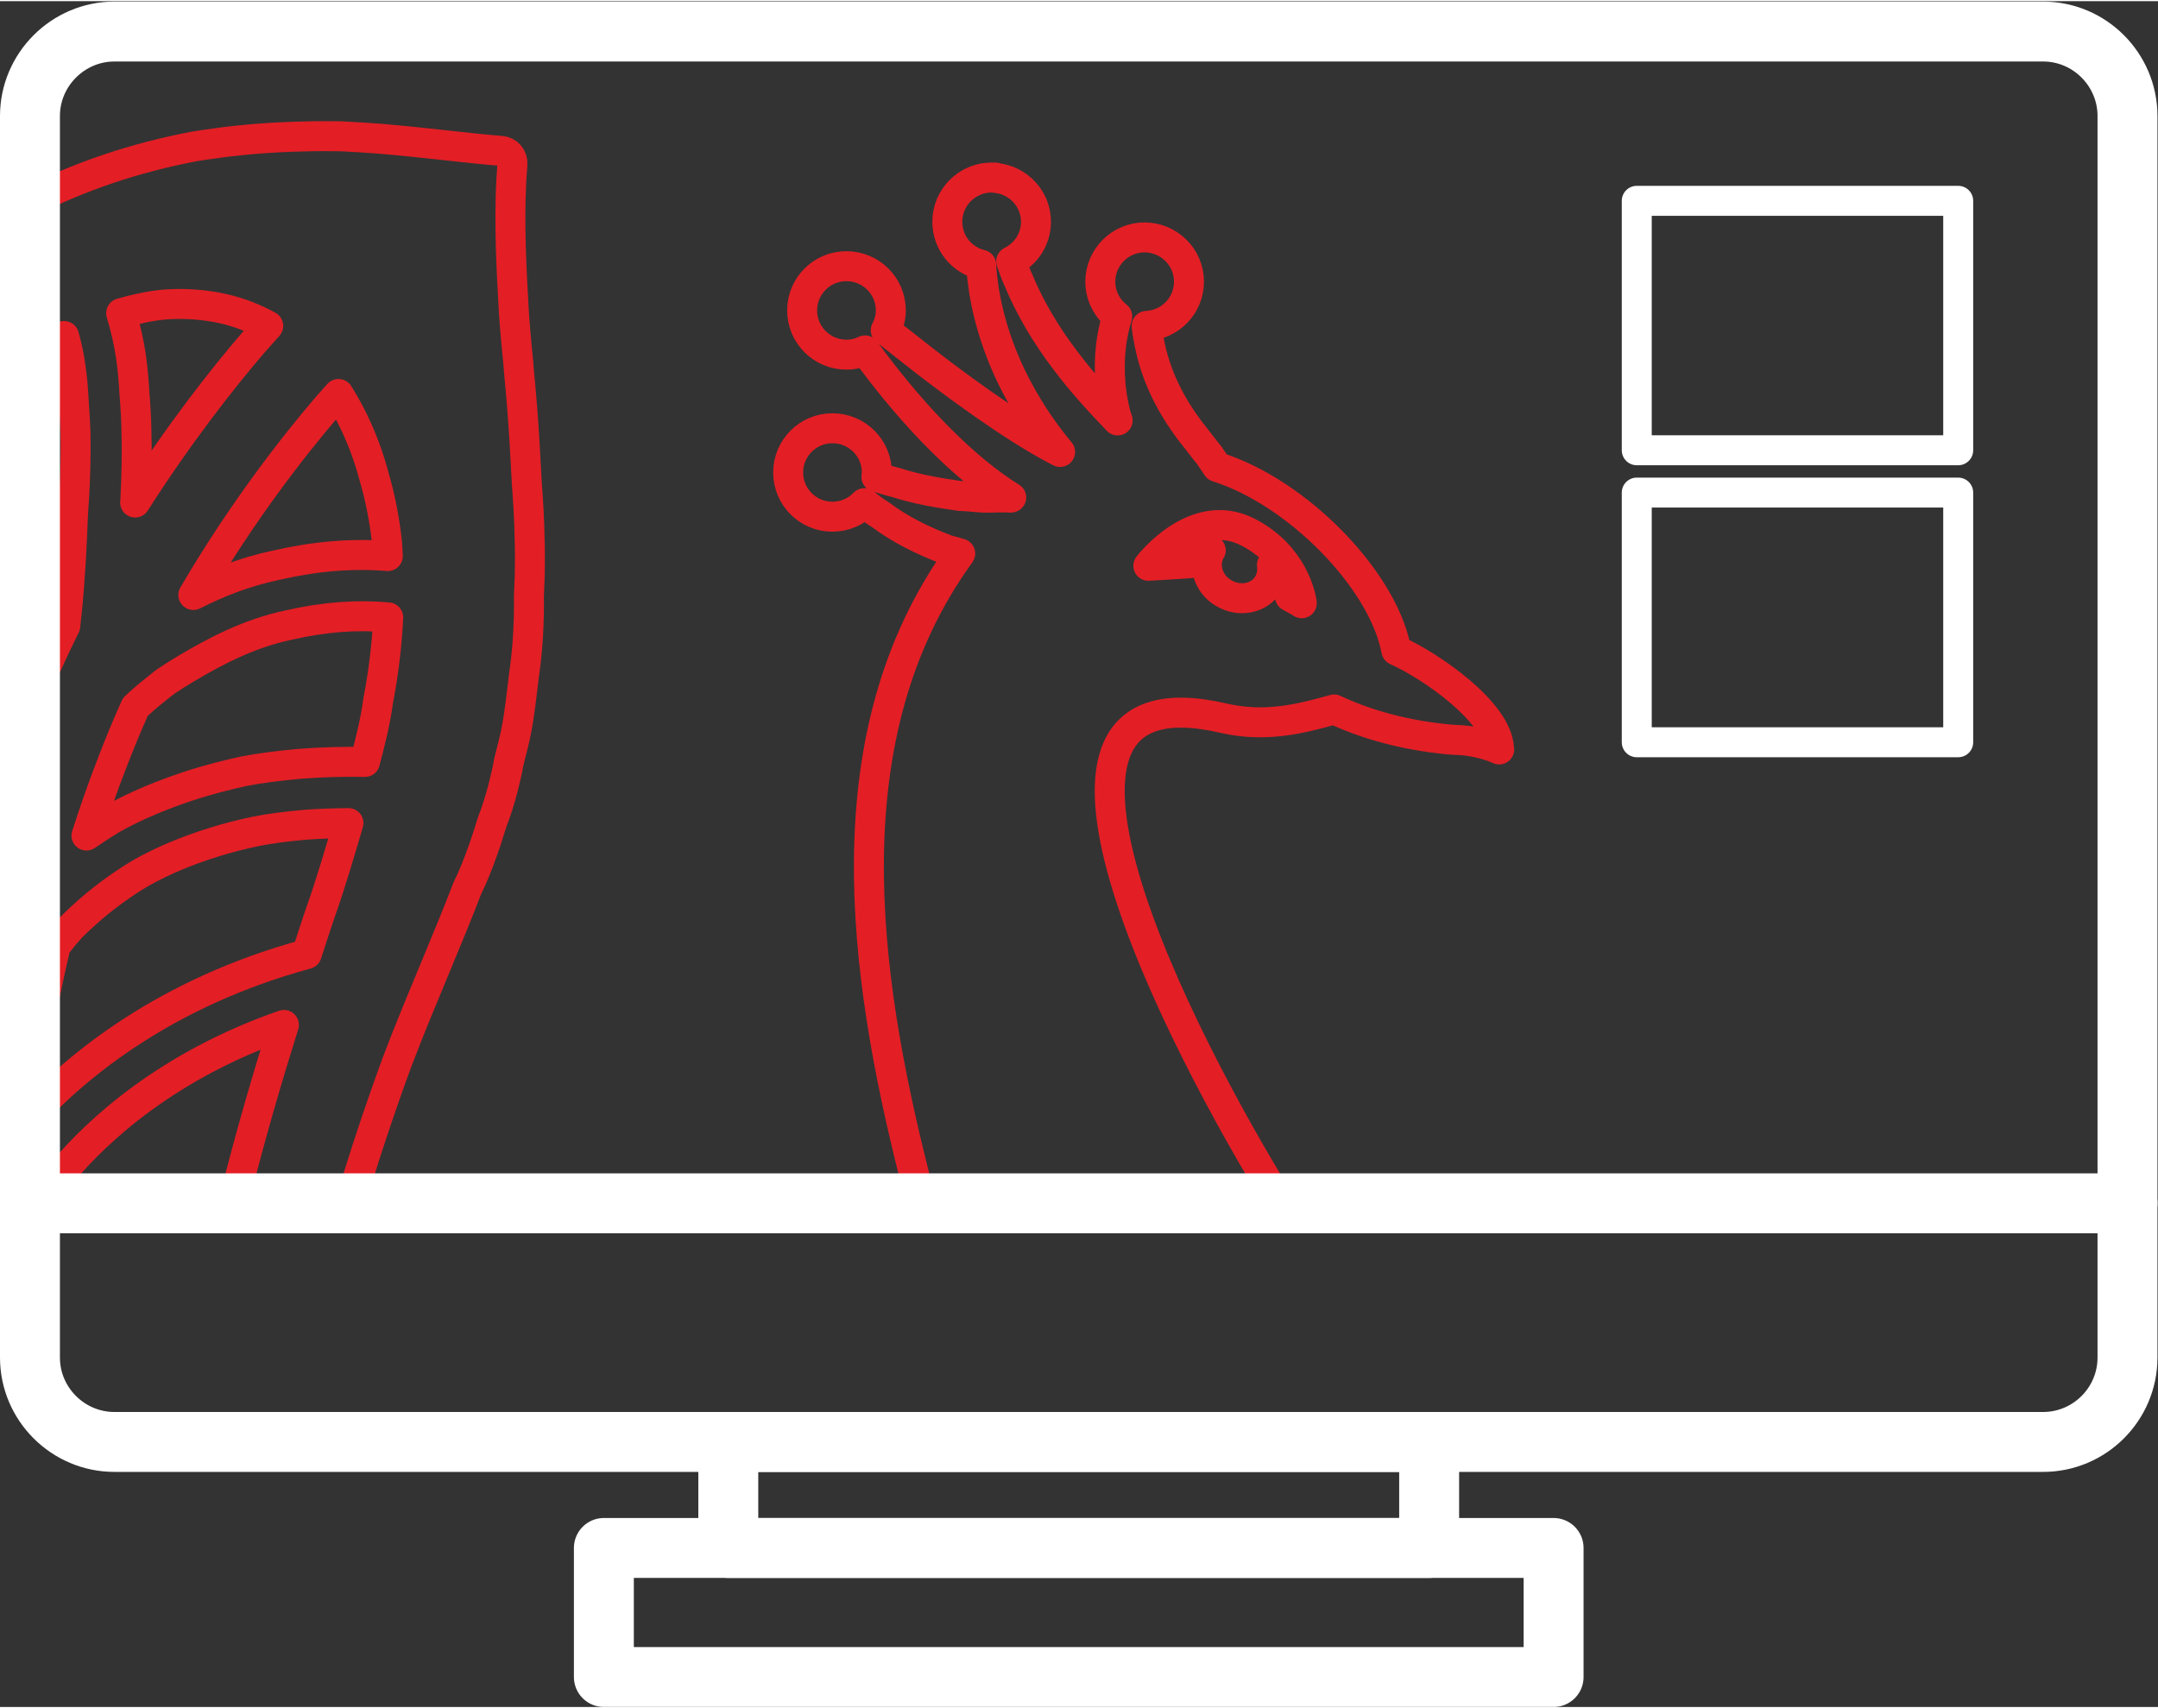
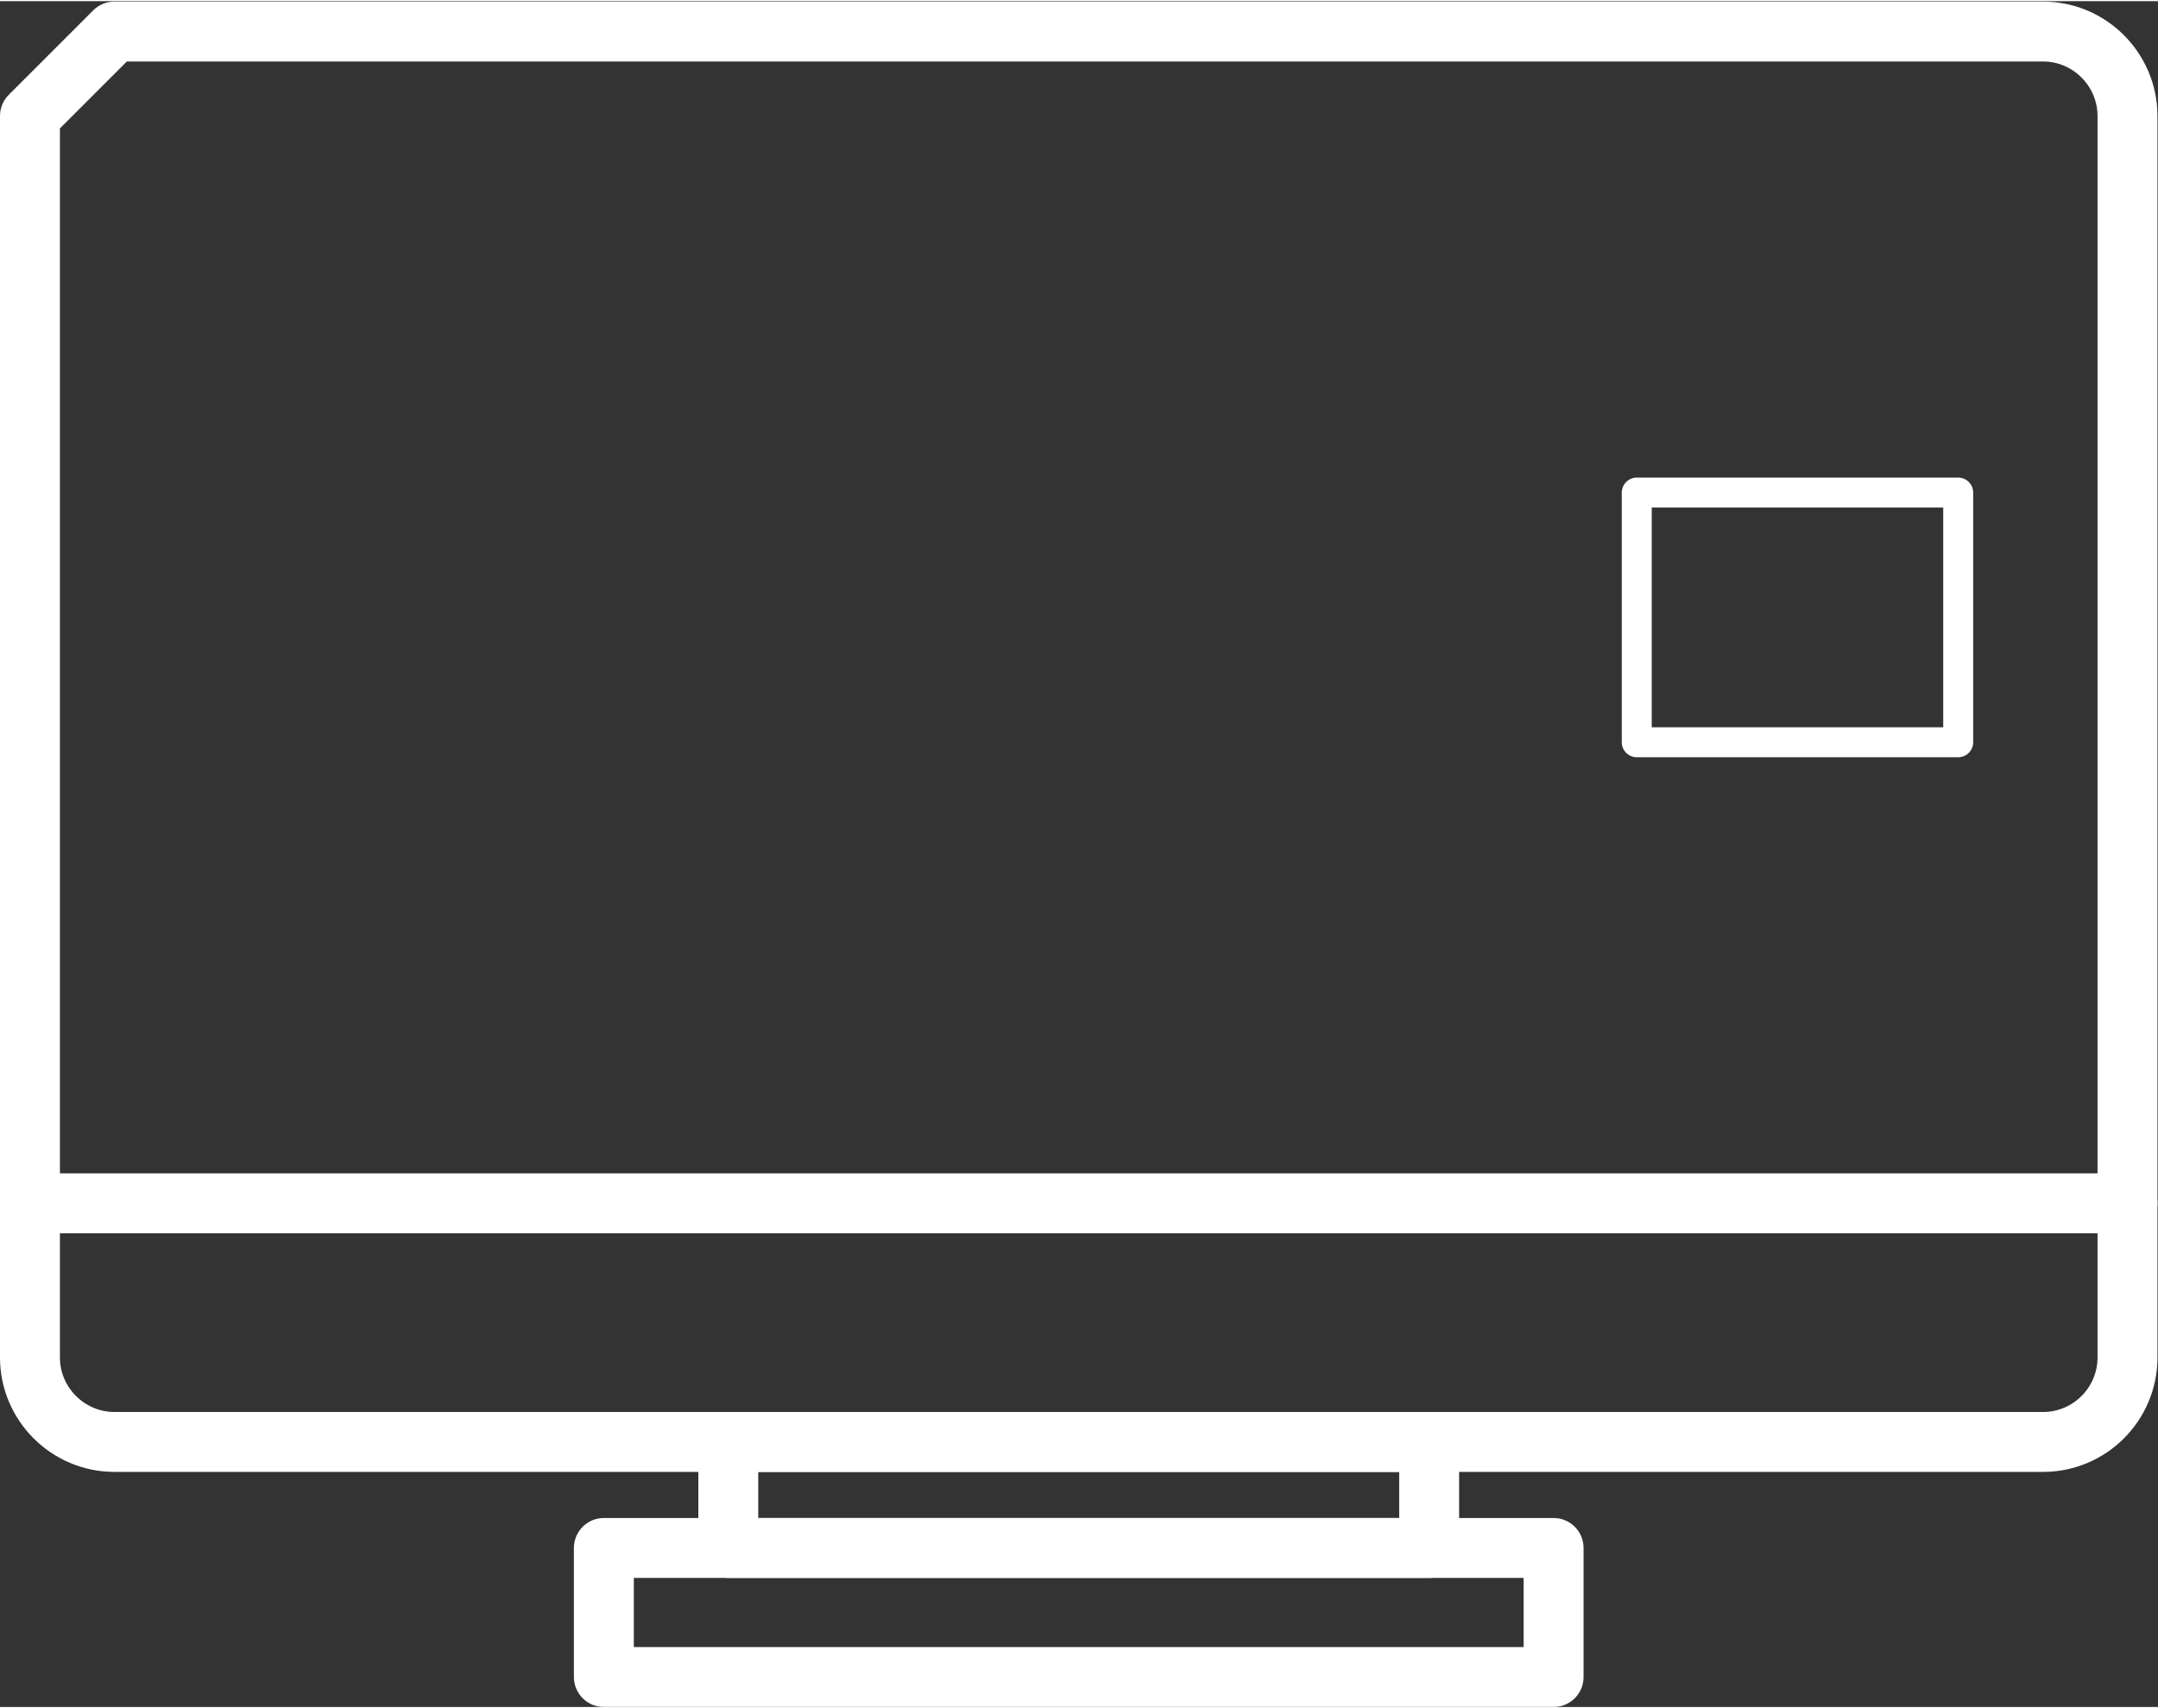
<svg xmlns="http://www.w3.org/2000/svg" viewBox="0 0 192 151.793" height="114" width="144" xml:space="preserve" id="svg2" version="1.1">
  <rect x="0" y="0" width="192" height="151.793" fill="#333333" stroke="none" />
  <defs id="defs6">
    <clipPath id="clipPath18" clipPathUnits="userSpaceOnUse">
      <path id="path16" d="M 0,113.845 H 144 V 0 H 0 Z" />
    </clipPath>
  </defs>
  <g transform="matrix(1.333,0,0,-1.333,0,151.793)" id="g10">
    <g id="g12">
      <g clip-path="url(#clipPath18)" id="g14">
        <g transform="translate(21.802,86.76)" id="g20">
-           <path id="path22" style="fill:none;stroke:#e41e25;stroke-width:2;stroke-linecap:round;stroke-linejoin:round;stroke-miterlimit:10;stroke-dasharray:none;stroke-opacity:1" d="M 0,0 0.791,0.89 C 1.158,0.311 1.511,-0.325 1.836,-1.003 2.359,-2.091 2.811,-3.291 3.164,-4.619 3.56,-5.96 3.856,-7.43 4.025,-8.983 4.054,-9.294 4.068,-9.604 4.082,-9.93 c -2.415,0.198 -4.859,-0.014 -7.5,-0.621 -2.062,-0.438 -3.856,-1.158 -5.48,-1.977 C -5.65,-6.978 -2.231,-2.613 0,0 Z m -1.794,-23.799 c -1.426,-0.127 -2.641,-0.284 -3.728,-0.495 -1.102,-0.24 -2.204,-0.523 -3.249,-0.847 -2.09,-0.664 -3.955,-1.442 -5.565,-2.345 -0.579,-0.353 -1.144,-0.721 -1.695,-1.101 0.523,1.624 1.088,3.248 1.695,4.801 0.494,1.3 1.017,2.557 1.568,3.786 0.282,0.268 0.579,0.522 0.875,0.777 0.353,0.296 0.735,0.593 1.13,0.904 0.438,0.296 0.89,0.579 1.356,0.861 2.006,1.187 4.209,2.359 6.879,2.924 2.359,0.536 4.52,0.706 6.638,0.509 -0.085,-1.766 -0.297,-3.631 -0.678,-5.594 -0.169,-1.313 -0.508,-2.655 -0.875,-4.053 -1.483,0.028 -2.938,-0.015 -4.351,-0.127 z M -4.929,4.279 c -2.02,-2.358 -4.916,-6.03 -7.853,-10.635 l 0.014,0.127 c 0.084,1.681 0.113,3.277 0.07,4.746 -0.014,0.734 -0.056,1.525 -0.127,2.344 -0.042,0.834 -0.113,1.625 -0.212,2.359 -0.155,1.116 -0.395,2.133 -0.678,3.065 1.031,0.297 2.006,0.494 2.91,0.579 C -9.407,6.963 -8.15,6.85 -7.02,6.61 -5.833,6.356 -4.802,5.932 -3.898,5.437 Z m 70.014,-17.33 v -0.028 c 0,0 -0.113,0.084 -0.791,0.452 -0.212,0.876 -0.678,1.567 -1.201,2.104 0.057,-0.423 -0.014,-0.861 -0.24,-1.257 -0.565,-0.974 -1.893,-1.257 -2.952,-0.636 -0.381,0.212 -0.664,0.509 -0.861,0.848 -0.127,0.212 -0.212,0.452 -0.255,0.678 -0.084,0.466 -0.014,0.932 0.226,1.342 -0.833,-0.339 -1.398,-0.862 -1.398,-0.862 l -1.328,-0.085 -1.44,-0.084 c 0,0 3.093,4.081 6.652,2.246 3.051,-1.568 3.545,-4.379 3.588,-4.718 z M 1.568,-53.136 h -8.983 c 0.466,0.283 0.932,0.565 1.398,0.819 0.989,3.927 2.077,7.628 3.164,11.088 -7.811,-2.712 -12.486,-7.105 -14.731,-9.774 -0.65,-0.735 -1.187,-1.455 -1.667,-2.133 h -0.551 v 5.791 c 3.107,3.362 9.011,8.277 18.474,10.847 0.311,0.947 0.608,1.893 0.918,2.783 0.749,2.119 1.314,4.11 1.865,5.961 -0.989,-0.014 -1.963,-0.042 -2.91,-0.114 -1.271,-0.112 -2.33,-0.254 -3.262,-0.437 -0.947,-0.198 -1.907,-0.438 -2.84,-0.735 -1.807,-0.565 -3.403,-1.243 -4.745,-1.992 -1.187,-0.691 -2.345,-1.525 -3.404,-2.428 -0.452,-0.396 -0.904,-0.806 -1.328,-1.23 -0.311,-0.339 -0.621,-0.706 -0.946,-1.13 l -0.113,-0.169 c -0.735,-3.094 -1.314,-6.201 -1.709,-9.265 v 25.423 c 0.734,1.822 1.525,3.56 2.359,5.24 0.028,0.297 0.056,0.593 0.098,0.933 0.114,1.073 0.198,2.231 0.269,3.404 0.028,0.508 0.056,1.045 0.084,1.596 0.029,0.889 0.071,1.807 0.142,2.712 0.084,1.511 0.113,2.994 0.084,4.35 -0.028,0.663 -0.07,1.384 -0.127,2.203 -0.042,0.763 -0.099,1.427 -0.197,2.048 -0.099,0.777 -0.255,1.469 -0.438,2.105 -0.735,-0.382 -1.497,-0.834 -2.274,-1.342 v 10.311 c 3.347,1.694 6.963,2.923 10.96,3.686 0.537,0.085 1.06,0.169 1.568,0.226 l 0.057,0.014 c 1.836,0.241 3.672,0.382 5.607,0.424 0.876,0.028 1.737,0.028 2.57,0.014 0.876,-0.042 1.709,-0.099 2.515,-0.156 1.666,-0.141 3.248,-0.31 4.647,-0.465 1.271,-0.142 2.457,-0.269 3.517,-0.353 0.225,-0.015 0.423,-0.114 0.565,-0.283 0.141,-0.169 0.212,-0.381 0.197,-0.593 -0.24,-2.853 -0.127,-5.947 0.042,-8.885 0.057,-1.412 0.198,-2.881 0.354,-4.435 l 0.028,-0.409 c 0.155,-1.596 0.297,-3.305 0.395,-5.042 l 0.142,-2.557 c 0.084,-1.186 0.169,-2.429 0.183,-3.63 0.029,-0.748 0.029,-1.483 0.015,-2.231 0,-0.283 -0.015,-0.566 -0.029,-0.862 -0.014,-0.424 -0.042,-0.848 -0.028,-1.299 v -0.255 c -0.014,-1.638 -0.127,-3.15 -0.339,-4.576 l -0.113,-0.946 c -0.141,-1.201 -0.297,-2.444 -0.608,-3.658 l -0.282,-1.117 c -0.057,-0.352 -0.141,-0.748 -0.24,-1.143 -0.184,-0.82 -0.424,-1.624 -0.692,-2.402 -0.184,-0.452 -0.311,-0.889 -0.452,-1.341 -0.113,-0.354 -0.226,-0.706 -0.353,-1.045 -0.297,-0.848 -0.636,-1.709 -1.046,-2.543 -0.607,-1.596 -1.313,-3.291 -2.062,-5.099 -0.861,-2.076 -1.765,-4.223 -2.641,-6.539 -1.186,-3.249 -2.217,-6.356 -3.107,-9.365 z m 62.104,0 H 39.774 c -0.212,0.635 -0.396,1.271 -0.551,1.865 -3.418,13.545 -5.663,29.435 3.037,41.469 l 0.028,0.042 c -0.282,0.085 -0.565,0.169 -0.861,0.24 -1.625,0.607 -3.207,1.398 -4.435,2.331 -0.41,0.254 -0.763,0.522 -1.102,0.791 -0.537,-0.551 -1.286,-0.904 -2.133,-0.904 -1.624,0 -2.952,1.313 -2.952,2.951 0,1.639 1.328,2.953 2.952,2.953 1.639,0 2.966,-1.314 2.966,-2.953 0,-0.098 -0.028,-0.197 -0.028,-0.296 0.424,-0.127 0.862,-0.269 1.327,-0.381 1.342,-0.438 2.854,-0.693 4.252,-0.89 0.706,-0.015 1.384,-0.142 2.02,-0.113 0.325,0.014 0.622,0.014 0.918,0.014 0.155,0 0.296,0 0.438,-0.014 l 0.042,0.014 c -3.178,1.963 -6.328,5.353 -8.63,8.319 -0.395,0.509 -0.777,1.017 -1.13,1.497 -0.367,-0.183 -0.791,-0.282 -1.243,-0.282 -1.624,0 -2.952,1.313 -2.952,2.952 0,1.638 1.328,2.952 2.952,2.952 1.639,0 2.966,-1.314 2.966,-2.952 0,-0.481 -0.127,-0.932 -0.339,-1.328 0.467,-0.367 0.947,-0.748 1.455,-1.144 3.136,-2.5 7.034,-5.311 9.803,-6.78 0.141,-0.071 0.254,-0.127 0.381,-0.197 -1.003,1.2 -2.006,2.641 -2.839,4.223 C 45,3.319 44.209,5.664 43.87,7.825 43.785,8.404 43.715,8.969 43.687,9.52 c -1.3,0.31 -2.26,1.468 -2.26,2.867 0,1.624 1.327,2.952 2.951,2.952 l 0.226,-0.014 0.029,0.014 0.028,-0.028 c 1.497,-0.142 2.684,-1.385 2.684,-2.924 0,-1.173 -0.678,-2.161 -1.653,-2.641 0.141,-0.424 0.297,-0.862 0.495,-1.286 0.734,-1.779 1.821,-3.616 3.064,-5.254 1.159,-1.554 2.43,-2.924 3.546,-4.082 -0.043,0.141 -0.099,0.269 -0.128,0.396 -0.451,1.737 -0.508,3.601 -0.226,5.183 0.085,0.495 0.198,0.946 0.326,1.37 -0.679,0.537 -1.13,1.37 -1.13,2.317 0,1.624 1.327,2.952 2.951,2.952 1.639,0 2.967,-1.328 2.967,-2.952 0,-1.597 -1.258,-2.882 -2.825,-2.953 0.028,-0.253 0.056,-0.508 0.113,-0.762 0.212,-1.328 0.677,-2.698 1.299,-3.898 0.622,-1.215 1.384,-2.246 2.048,-3.065 0.268,-0.354 0.509,-0.65 0.721,-0.919 0.197,-0.282 0.367,-0.536 0.508,-0.748 l 0.014,-0.028 c 5.283,-1.667 10.89,-7.345 11.907,-11.992 0.014,-0.085 0.028,-0.169 0.056,-0.254 l 0.029,-0.014 c 2.245,-1.003 6.737,-4.096 6.822,-6.54 l 0.014,-0.056 c -1.257,0.565 -2.599,0.622 -2.599,0.622 0,0 -0.099,0 -0.283,0.013 -0.226,0.014 -0.55,0.029 -0.974,0.085 -1.582,0.169 -4.407,0.65 -7.161,1.949 -2.232,-0.622 -4.562,-1.229 -7.401,-0.579 -15.862,3.687 -2.952,-21.426 3.827,-32.387 z" />
-         </g>
+           </g>
        <g transform="translate(7.636,111.845)" id="g24">
-           <path id="path26" style="fill:none;stroke:#ffffff;stroke-width:4;stroke-linecap:round;stroke-linejoin:round;stroke-miterlimit:10;stroke-dasharray:none;stroke-opacity:1" d="m 0,0 h 128.729 c 3.107,0 5.635,-2.542 5.635,-5.636 v -82.881 c 0,-3.107 -2.528,-5.635 -5.635,-5.635 H 0 c -3.093,0 -5.636,2.528 -5.636,5.635 V -5.636 C -5.636,-2.542 -3.093,0 0,0 Z" />
+           <path id="path26" style="fill:none;stroke:#ffffff;stroke-width:4;stroke-linecap:round;stroke-linejoin:round;stroke-miterlimit:10;stroke-dasharray:none;stroke-opacity:1" d="m 0,0 h 128.729 c 3.107,0 5.635,-2.542 5.635,-5.636 v -82.881 c 0,-3.107 -2.528,-5.635 -5.635,-5.635 H 0 c -3.093,0 -5.636,2.528 -5.636,5.635 V -5.636 Z" />
        </g>
        <g transform="translate(2,33.624)" id="g28">
          <path id="path30" style="fill:none;stroke:#ffffff;stroke-width:4;stroke-linecap:round;stroke-linejoin:round;stroke-miterlimit:10;stroke-dasharray:none;stroke-opacity:1" d="M 0,0 H 140" />
        </g>
        <path id="path32" style="fill:none;stroke:#ffffff;stroke-width:4;stroke-linecap:round;stroke-linejoin:round;stroke-miterlimit:10;stroke-dasharray:none;stroke-opacity:1" d="m 48.61,10.616 h 46.779 v 7.076 H 48.61 Z" />
        <path id="path34" style="fill:none;stroke:#ffffff;stroke-width:4;stroke-linecap:round;stroke-linejoin:round;stroke-miterlimit:10;stroke-dasharray:none;stroke-opacity:1" d="m 40.305,2 h 63.39 v 8.616 h -63.39 z" />
-         <path id="path36" style="fill:none;stroke:#ffffff;stroke-width:2;stroke-linecap:round;stroke-linejoin:round;stroke-miterlimit:10;stroke-dasharray:none;stroke-opacity:1" d="m 109.246,83.893 h 21.455 v 16.652 h -21.455 z" />
        <path id="path38" style="fill:none;stroke:#ffffff;stroke-width:2;stroke-linecap:round;stroke-linejoin:round;stroke-miterlimit:10;stroke-dasharray:none;stroke-opacity:1" d="m 109.246,64.401 h 21.455 v 16.667 h -21.455 z" />
      </g>
    </g>
  </g>
</svg>